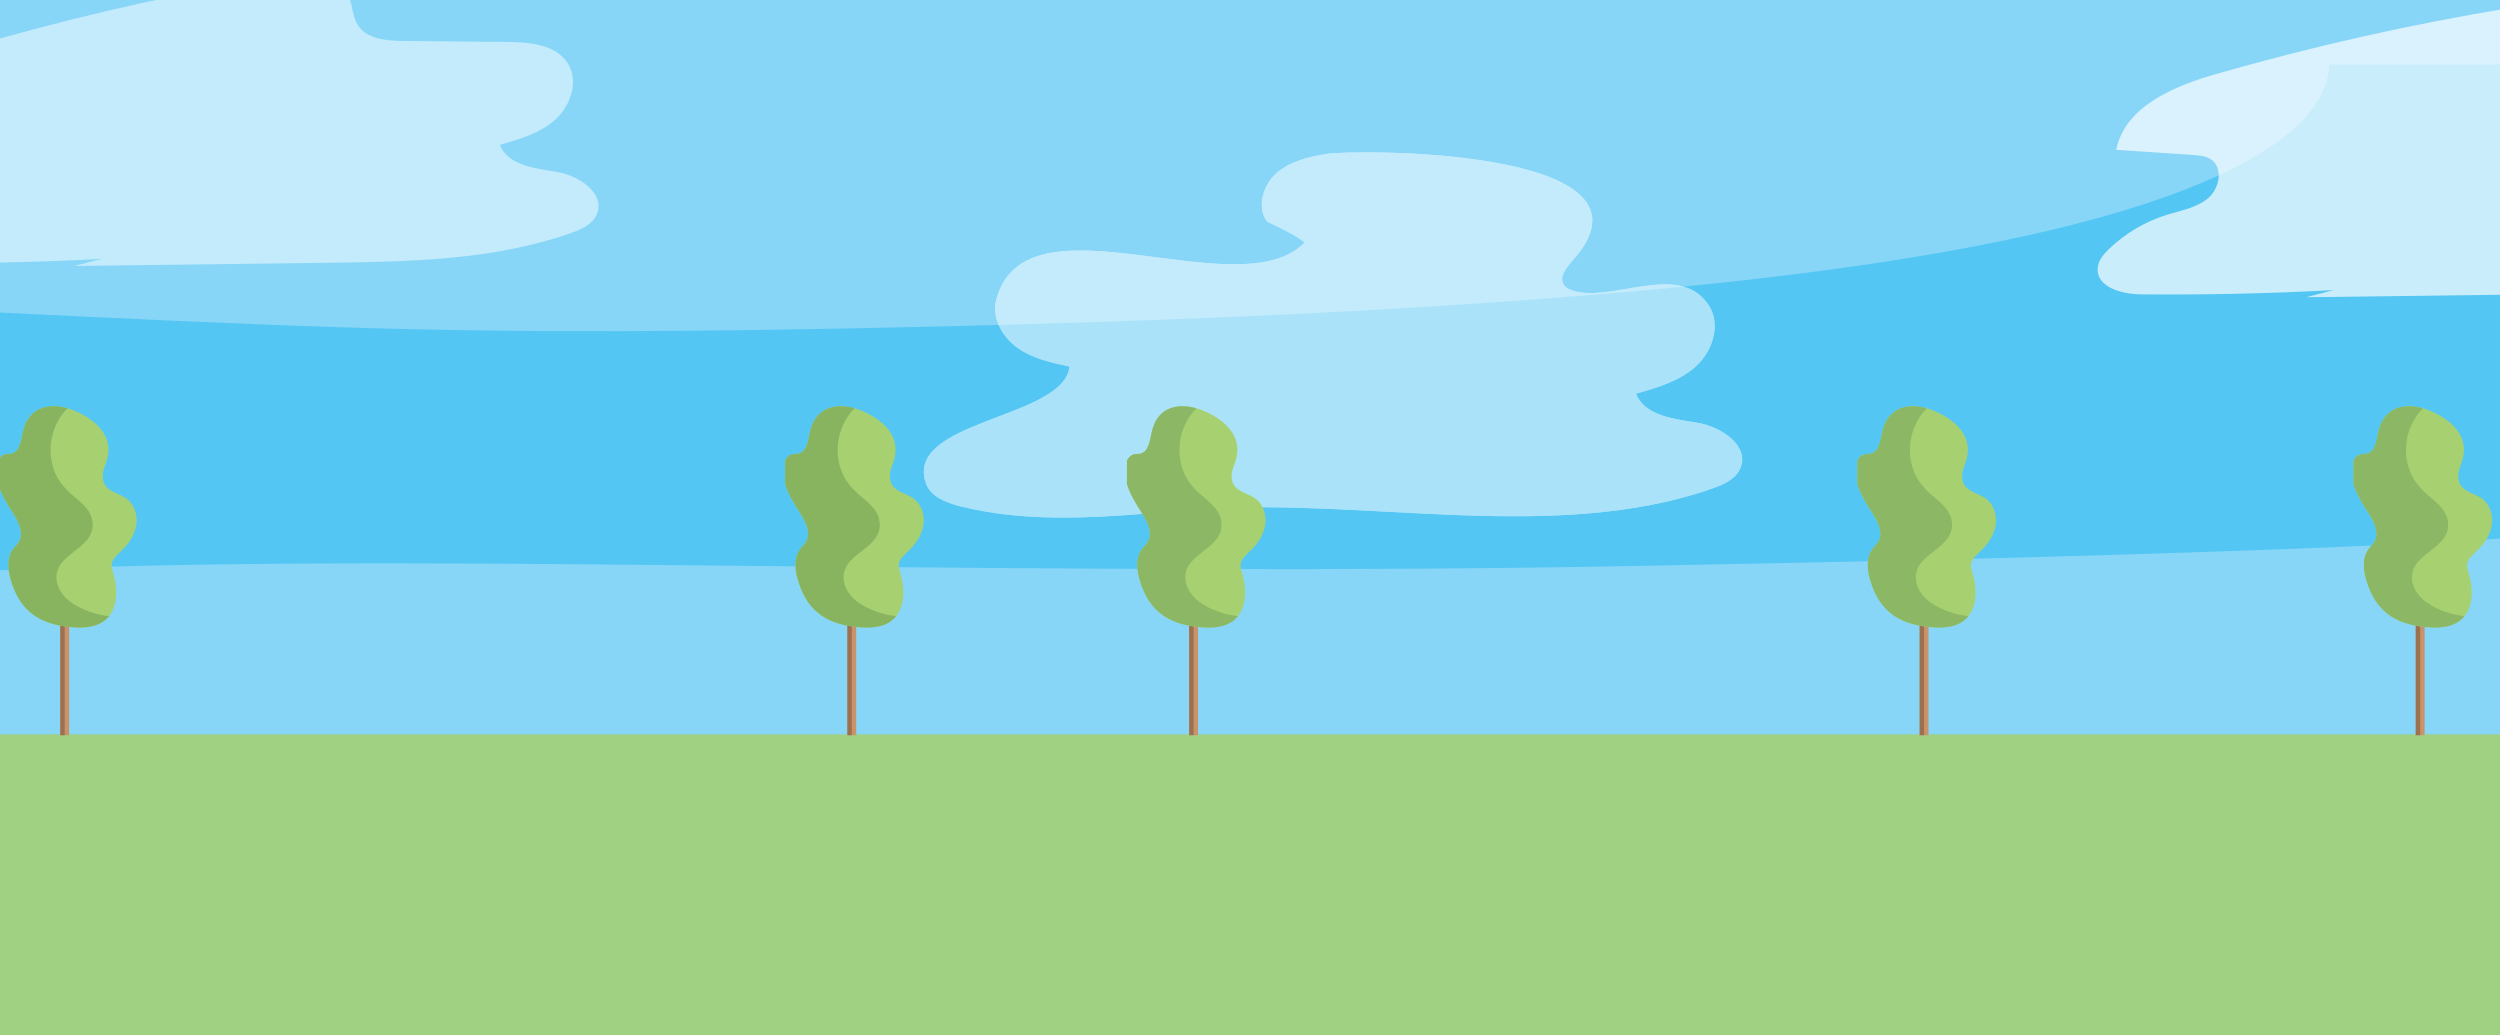
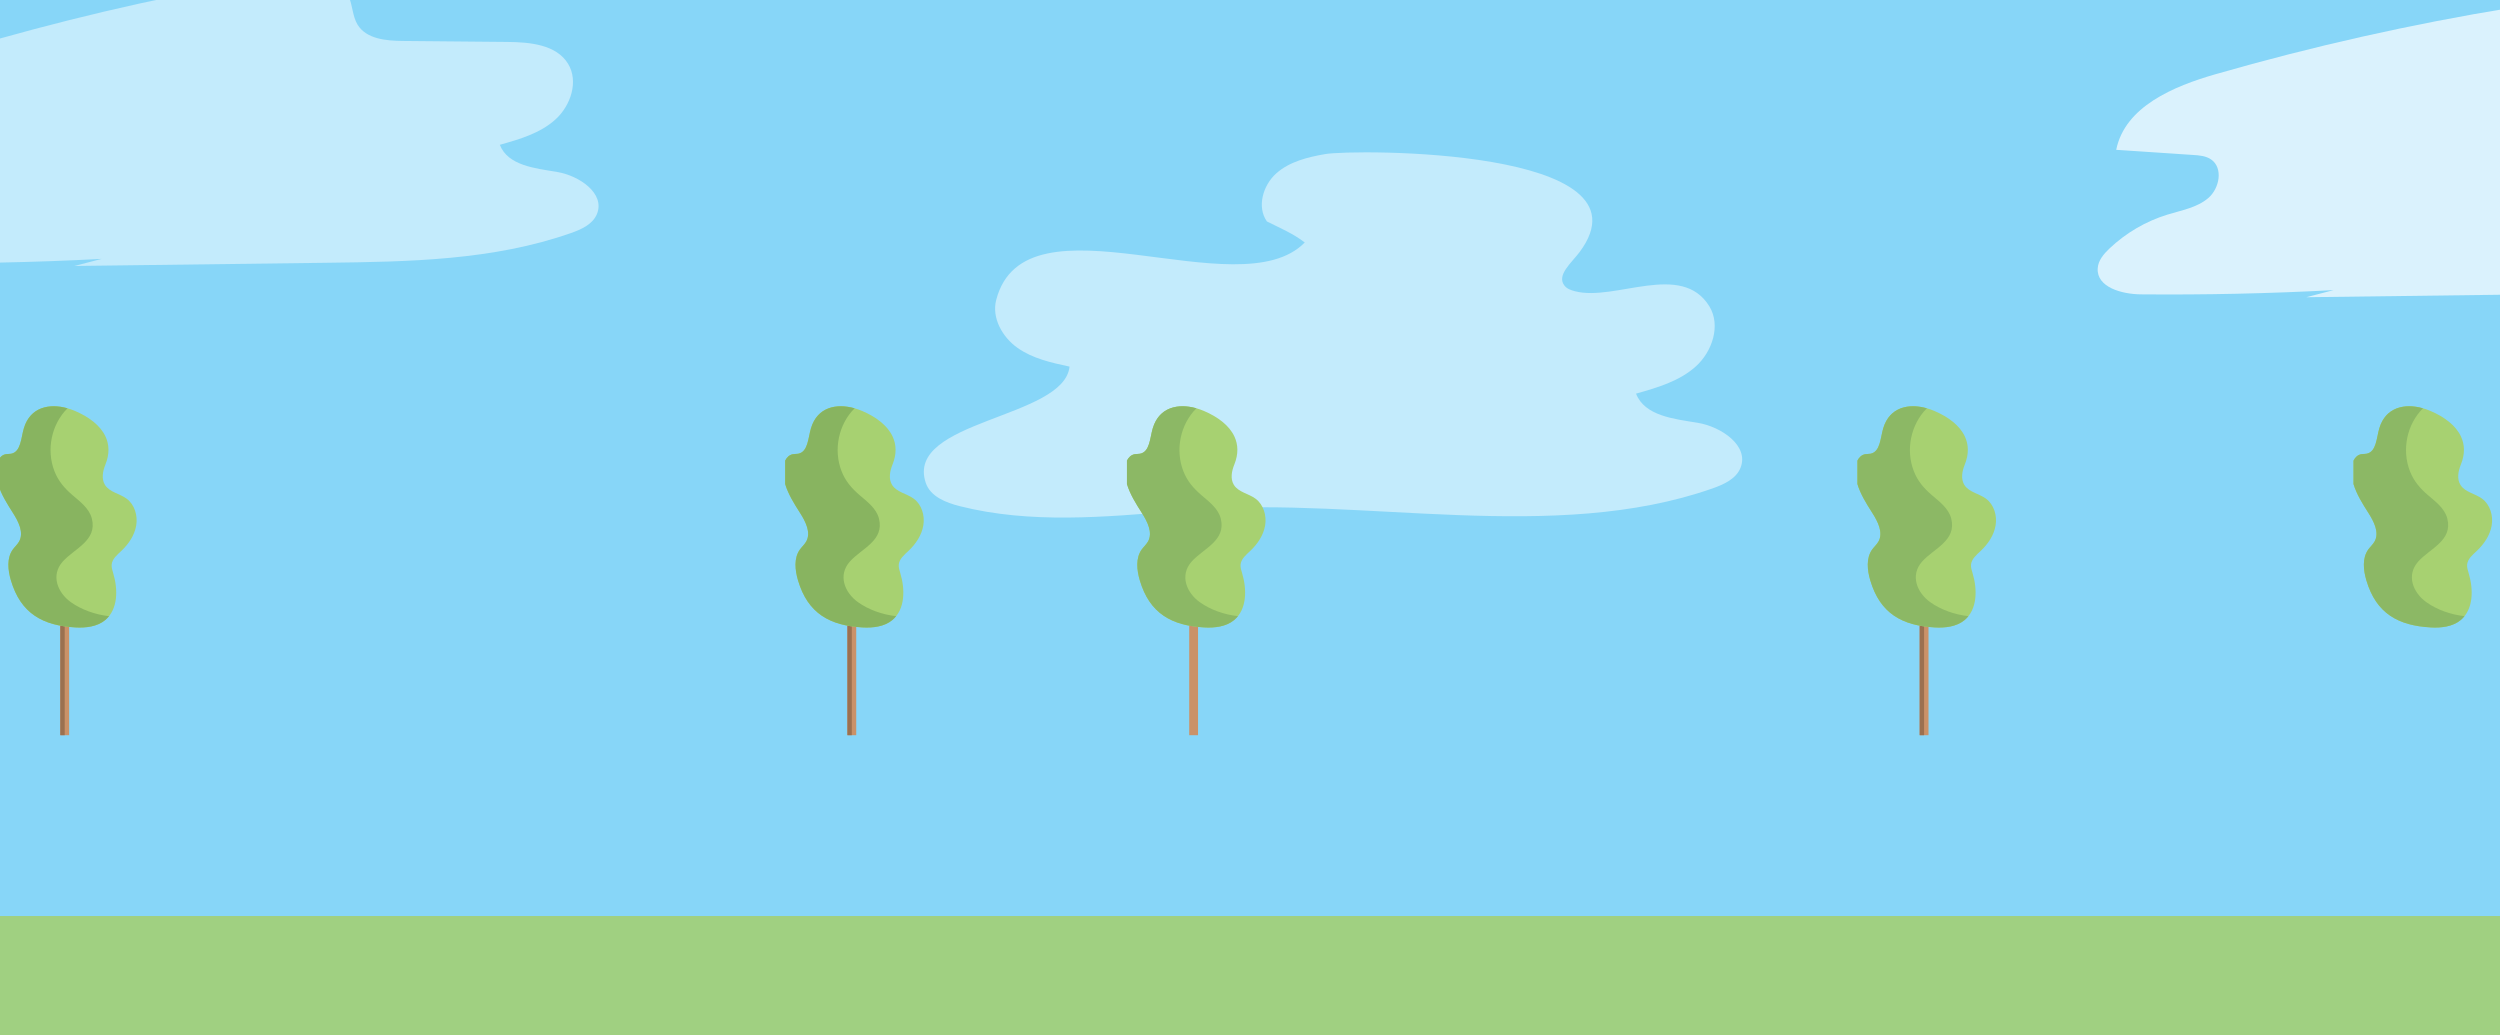
<svg xmlns="http://www.w3.org/2000/svg" width="1280" height="530" viewBox="0 0 1280 530" fill="none">
  <rect x="0" y="0" width="1280" height="530" fill="#333333" stroke="none" />
  <g clip-path="url(#clip0_45_145)">
    <rect width="1280" height="530" fill="#A0D081" />
    <g clip-path="url(#clip1_45_145)">
      <path d="M1280 0H0V469H1280V0Z" fill="#87D6F8" />
-       <path d="M1296 33H1192.73C1191.85 49.156 1179.96 65.223 1154.63 80.07C1070.51 129.368 883.121 147.753 725.571 157.364C640.289 162.57 553.818 165.507 467.346 167.456C369.506 169.664 272.581 170.743 174.771 167.566C116.28 165.667 58.155 162.83 0 160.032V292C133.654 286.405 271.27 288.743 406.478 289.962C548.88 291.241 691.525 292.5 833.835 289.842C947.281 287.724 1061.55 285.256 1174.45 280.969C1213.4 279.491 1254.46 277.492 1295.97 274.775V33H1296Z" fill="#54C6F3" />
      <g opacity="0.5">
        <path d="M285.238 88.029C274.019 86.188 260.002 84.777 255.918 74.138C266.052 71.289 276.591 68.238 284.406 61.154C292.222 54.069 296.356 41.666 290.86 32.665C284.835 22.783 271.271 21.572 259.75 21.472C241.925 21.295 224.101 21.144 206.277 20.967C197.68 20.892 187.545 19.984 183.058 12.597C180.41 8.211 180.587 2.639 178.444 -2C172.822 -14.101 155.905 -14.051 142.77 -11.908C94.642 -4.042 46.968 6.547 0 19.707V134.442C17.345 134.089 34.69 133.484 52.036 132.552L38.069 136.182C81.079 135.653 124.064 135.098 167.074 134.543C209.328 134.014 252.464 133.333 292.348 119.316C297.692 117.45 303.466 114.828 305.634 109.584C309.97 99.021 296.507 89.92 285.289 88.054L285.238 88.029Z" fill="white" />
      </g>
      <g opacity="0.5">
        <path d="M602.718 261.7C606.204 261.412 609.691 261.124 613.177 260.868C698.388 254.411 795.625 278.578 876.837 250.064C882.562 248.05 888.8 245.237 891.103 239.611C895.773 228.263 881.283 218.45 869.192 216.468C857.134 214.486 842.068 212.983 837.654 201.54C848.561 198.471 859.884 195.179 868.297 187.571C876.709 179.963 881.123 166.633 875.238 156.915C861.004 133.58 826.875 154.486 806.404 149.116C804.421 148.604 802.342 147.901 801.062 146.303C796.712 140.932 804.645 134.571 808.771 129.041C848.593 75.626 692.95 76.361 678.525 78.886C669.537 80.453 660.229 82.722 653.416 88.796C646.635 94.87 643.404 105.93 648.65 113.378C655.495 116.83 661.956 119.483 668.033 124.15C634.256 158.705 524.896 96.596 510.055 153.559C507.656 162.797 513.222 172.611 520.962 178.109C528.735 183.607 538.33 185.717 547.606 187.699C544.824 214.422 463.228 215.029 473.975 247.187C476.31 254.22 484.306 257.384 491.471 259.174C527.615 268.285 565.423 264.736 602.686 261.7H602.718Z" fill="white" />
-         <path d="M602.718 261.7C606.204 261.412 609.691 261.124 613.177 260.868C698.388 254.411 795.625 278.578 876.837 250.064C882.562 248.05 888.8 245.237 891.103 239.611C895.773 228.263 881.283 218.45 869.192 216.468C857.134 214.486 842.068 212.983 837.654 201.54C848.561 198.471 859.884 195.179 868.297 187.571C876.709 179.963 881.123 166.633 875.238 156.915C861.004 133.58 826.875 154.486 806.404 149.116C804.421 148.604 802.342 147.901 801.062 146.303C796.712 140.932 804.645 134.571 808.771 129.041C848.593 75.626 692.95 76.361 678.525 78.886C669.537 80.453 660.229 82.722 653.416 88.796C646.635 94.87 643.404 105.93 648.65 113.378C655.495 116.83 661.956 119.483 668.033 124.15C634.256 158.705 524.896 96.596 510.055 153.559C507.656 162.797 513.222 172.611 520.962 178.109C528.735 183.607 538.33 185.717 547.606 187.699C544.824 214.422 463.228 215.029 473.975 247.187C476.31 254.22 484.306 257.384 491.471 259.174C527.615 268.285 565.423 264.736 602.686 261.7H602.718Z" fill="white" />
      </g>
-       <path d="M1280 376H0V514H1280V376Z" fill="#A0D081" />
      <path d="M608.881 291.766H613.391V376.426H608.881V291.766Z" fill="#CA9268" />
-       <path d="M608.871 291.766H611.131V376.426H608.871V291.766Z" fill="#9B7150" />
      <path d="M587.751 277.316C590.381 272.686 587.421 266.986 584.551 262.496C581.591 257.876 578.581 253.036 577.001 247.846V235.836C577.831 234.166 579.131 232.886 580.951 232.546C581.841 232.386 582.761 232.476 583.661 232.316C588.721 231.376 588.741 224.276 590.201 219.316C593.871 206.926 606.051 205.996 616.411 210.406C623.531 213.436 629.371 217.826 632.011 223.486C633.941 227.616 634.161 232.416 631.961 237.866C630.611 241.196 629.851 245.196 631.741 248.256C634.081 252.036 639.251 252.686 642.821 255.316C646.941 258.346 648.601 264.006 647.741 269.056C646.881 274.106 643.831 278.566 640.111 282.076C637.991 284.076 635.451 286.146 635.171 289.056C635.031 290.546 635.521 292.006 635.951 293.436C638.441 301.676 638.501 311.946 631.901 317.436C627.741 320.896 621.931 321.536 616.531 321.236C600.041 320.326 588.601 314.206 583.571 297.126C582.031 291.876 581.371 285.756 584.561 281.326C585.561 279.946 586.891 278.796 587.731 277.316H587.751Z" fill="#A7D171" />
      <path d="M587.75 277.316C590.38 272.686 587.42 266.986 584.55 262.496C581.59 257.876 578.58 253.036 577 247.846V235.836C577.83 234.166 579.13 232.886 580.95 232.546C581.84 232.386 582.76 232.476 583.66 232.316C588.72 231.376 588.74 224.276 590.2 219.316C593.42 208.436 603.21 206.396 612.57 209.046C604.33 217.226 601.61 230.286 605.88 241.246C607.85 246.296 610.95 249.906 615 253.406C618.9 256.776 623.69 260.236 625.03 265.516C627.88 276.826 616.13 280.776 610.12 287.526C603.89 294.526 607.43 303.416 614.32 308.336C619.73 312.196 626.86 314.706 633.83 315.476C633.26 316.176 632.63 316.836 631.91 317.436C627.75 320.896 621.94 321.536 616.54 321.236C600.05 320.326 588.61 314.206 583.58 297.126C582.04 291.876 581.38 285.756 584.57 281.326C585.57 279.946 586.9 278.796 587.74 277.316H587.75Z" fill="#8CB865" />
      <path d="M982.881 291.766H987.391V376.426H982.881V291.766Z" fill="#CA9268" />
      <path d="M982.871 291.766H985.131V376.426H982.871V291.766Z" fill="#9B7150" />
      <path d="M961.751 277.316C964.381 272.686 961.421 266.986 958.551 262.496C955.591 257.876 952.581 253.036 951.001 247.846V235.836C951.831 234.166 953.131 232.886 954.951 232.546C955.841 232.386 956.761 232.476 957.661 232.316C962.721 231.376 962.741 224.276 964.201 219.316C967.871 206.926 980.051 205.996 990.411 210.406C997.531 213.436 1003.37 217.826 1006.01 223.486C1007.94 227.616 1008.16 232.416 1005.96 237.866C1004.61 241.196 1003.85 245.196 1005.74 248.256C1008.08 252.036 1013.25 252.686 1016.82 255.316C1020.94 258.346 1022.6 264.006 1021.74 269.056C1020.88 274.106 1017.83 278.566 1014.11 282.076C1011.99 284.076 1009.45 286.146 1009.17 289.056C1009.03 290.546 1009.52 292.006 1009.95 293.436C1012.44 301.676 1012.5 311.946 1005.9 317.436C1001.74 320.896 995.931 321.536 990.531 321.236C974.041 320.326 962.601 314.206 957.571 297.126C956.031 291.876 955.371 285.756 958.561 281.326C959.561 279.946 960.891 278.796 961.731 277.316H961.751Z" fill="#A7D171" />
      <path d="M961.75 277.316C964.38 272.686 961.42 266.986 958.55 262.496C955.59 257.876 952.58 253.036 951 247.846V235.836C951.83 234.166 953.13 232.886 954.95 232.546C955.84 232.386 956.76 232.476 957.66 232.316C962.72 231.376 962.74 224.276 964.2 219.316C967.42 208.436 977.21 206.396 986.57 209.046C978.33 217.226 975.61 230.286 979.88 241.246C981.85 246.296 984.95 249.906 989 253.406C992.9 256.776 997.69 260.236 999.03 265.516C1001.88 276.826 990.13 280.776 984.12 287.526C977.89 294.526 981.43 303.416 988.32 308.336C993.73 312.196 1000.86 314.706 1007.83 315.476C1007.26 316.176 1006.63 316.836 1005.91 317.436C1001.75 320.896 995.94 321.536 990.54 321.236C974.05 320.326 962.61 314.206 957.58 297.126C956.04 291.876 955.38 285.756 958.57 281.326C959.57 279.946 960.9 278.796 961.74 277.316H961.75Z" fill="#8CB865" />
-       <path d="M1236.88 291.766H1241.39V376.426H1236.88V291.766Z" fill="#CA9268" />
-       <path d="M1236.87 291.766H1239.13V376.426H1236.87V291.766Z" fill="#9B7150" />
+       <path d="M1236.87 291.766H1239.13V376.426V291.766Z" fill="#9B7150" />
      <path d="M1215.75 277.316C1218.38 272.686 1215.42 266.986 1212.55 262.496C1209.59 257.876 1206.58 253.036 1205 247.846V235.836C1205.83 234.166 1207.13 232.886 1208.95 232.546C1209.84 232.386 1210.76 232.476 1211.66 232.316C1216.72 231.376 1216.74 224.276 1218.2 219.316C1221.87 206.926 1234.05 205.996 1244.41 210.406C1251.53 213.436 1257.37 217.826 1260.01 223.486C1261.94 227.616 1262.16 232.416 1259.96 237.866C1258.61 241.196 1257.85 245.196 1259.74 248.256C1262.08 252.036 1267.25 252.686 1270.82 255.316C1274.94 258.346 1276.6 264.006 1275.74 269.056C1274.88 274.106 1271.83 278.566 1268.11 282.076C1265.99 284.076 1263.45 286.146 1263.17 289.056C1263.03 290.546 1263.52 292.006 1263.95 293.436C1266.44 301.676 1266.5 311.946 1259.9 317.436C1255.74 320.896 1249.93 321.536 1244.53 321.236C1228.04 320.326 1216.6 314.206 1211.57 297.126C1210.03 291.876 1209.37 285.756 1212.56 281.326C1213.56 279.946 1214.89 278.796 1215.73 277.316H1215.75Z" fill="#A7D171" />
      <path d="M1215.75 277.316C1218.38 272.686 1215.42 266.986 1212.55 262.496C1209.59 257.876 1206.58 253.036 1205 247.846V235.836C1205.83 234.166 1207.13 232.886 1208.95 232.546C1209.84 232.386 1210.76 232.476 1211.66 232.316C1216.72 231.376 1216.74 224.276 1218.2 219.316C1221.42 208.436 1231.21 206.396 1240.57 209.046C1232.33 217.226 1229.61 230.286 1233.88 241.246C1235.85 246.296 1238.95 249.906 1243 253.406C1246.9 256.776 1251.69 260.236 1253.03 265.516C1255.88 276.826 1244.13 280.776 1238.12 287.526C1231.89 294.526 1235.43 303.416 1242.32 308.336C1247.73 312.196 1254.86 314.706 1261.83 315.476C1261.26 316.176 1260.63 316.836 1259.91 317.436C1255.75 320.896 1249.94 321.536 1244.54 321.236C1228.05 320.326 1216.61 314.206 1211.58 297.126C1210.04 291.876 1209.38 285.756 1212.57 281.326C1213.57 279.946 1214.9 278.796 1215.74 277.316H1215.75Z" fill="#8CB865" />
      <path d="M30.881 291.766H35.391V376.426H30.881V291.766Z" fill="#CA9268" />
      <path d="M30.871 291.766H33.131V376.426H30.871V291.766Z" fill="#9B7150" />
      <path d="M9.751 277.316C12.38 272.686 9.421 266.986 6.551 262.496C3.591 257.876 0.581 253.036 -0.999 247.846V235.836C-0.169 234.166 1.131 232.886 2.951 232.546C3.841 232.386 4.761 232.476 5.661 232.316C10.72 231.376 10.741 224.276 12.2 219.316C15.87 206.926 28.05 205.996 38.41 210.406C45.531 213.436 51.37 217.826 54.011 223.486C55.941 227.616 56.16 232.416 53.961 237.866C52.611 241.196 51.85 245.196 53.74 248.256C56.081 252.036 61.251 252.686 64.82 255.316C68.941 258.346 70.6 264.006 69.74 269.056C68.88 274.106 65.831 278.566 62.111 282.076C59.99 284.076 57.45 286.146 57.17 289.056C57.031 290.546 57.52 292.006 57.95 293.436C60.441 301.676 60.501 311.946 53.901 317.436C49.74 320.896 43.931 321.536 38.531 321.236C22.041 320.326 10.601 314.206 5.571 297.126C4.031 291.876 3.371 285.756 6.561 281.326C7.561 279.946 8.891 278.796 9.731 277.316H9.751Z" fill="#A7D171" />
      <path d="M9.75 277.316C12.38 272.686 9.42 266.986 6.55 262.496C3.59 257.876 0.58 253.036 -1 247.846V235.836C-0.17 234.166 1.13 232.886 2.95 232.546C3.84 232.386 4.76 232.476 5.66 232.316C10.72 231.376 10.74 224.276 12.2 219.316C15.42 208.436 25.21 206.396 34.57 209.046C26.33 217.226 23.61 230.286 27.88 241.246C29.85 246.296 32.95 249.906 37 253.406C40.9 256.776 45.69 260.236 47.03 265.516C49.88 276.826 38.13 280.776 32.12 287.526C25.89 294.526 29.43 303.416 36.32 308.336C41.73 312.196 48.86 314.706 55.83 315.476C55.26 316.176 54.63 316.836 53.91 317.436C49.75 320.896 43.94 321.536 38.54 321.236C22.05 320.326 10.61 314.206 5.58 297.126C4.04 291.876 3.38 285.756 6.57 281.326C7.57 279.946 8.9 278.796 9.74 277.316H9.75Z" fill="#88B460" />
      <path d="M433.881 291.766H438.391V376.426H433.881V291.766Z" fill="#CA9268" />
      <path d="M433.871 291.766H436.131V376.426H433.871V291.766Z" fill="#9B7150" />
      <path d="M412.751 277.316C415.381 272.686 412.421 266.986 409.551 262.496C406.591 257.876 403.581 253.036 402.001 247.846V235.836C402.831 234.166 404.131 232.886 405.951 232.546C406.841 232.386 407.761 232.476 408.661 232.316C413.721 231.376 413.741 224.276 415.201 219.316C418.871 206.926 431.051 205.996 441.411 210.406C448.531 213.436 454.371 217.826 457.011 223.486C458.941 227.616 459.161 232.416 456.961 237.866C455.611 241.196 454.851 245.196 456.741 248.256C459.081 252.036 464.251 252.686 467.821 255.316C471.941 258.346 473.601 264.006 472.741 269.056C471.881 274.106 468.831 278.566 465.111 282.076C462.991 284.076 460.451 286.146 460.171 289.056C460.031 290.546 460.521 292.006 460.951 293.436C463.441 301.676 463.501 311.946 456.901 317.436C452.741 320.896 446.931 321.536 441.531 321.236C425.041 320.326 413.601 314.206 408.571 297.126C407.031 291.876 406.371 285.756 409.561 281.326C410.561 279.946 411.891 278.796 412.731 277.316H412.751Z" fill="#A7D171" />
      <path d="M412.75 277.316C415.38 272.686 412.42 266.986 409.55 262.496C406.59 257.876 403.58 253.036 402 247.846V235.836C402.83 234.166 404.13 232.886 405.95 232.546C406.84 232.386 407.76 232.476 408.66 232.316C413.72 231.376 413.74 224.276 415.2 219.316C418.42 208.436 428.21 206.396 437.57 209.046C429.33 217.226 426.61 230.286 430.88 241.246C432.85 246.296 435.95 249.906 440 253.406C443.9 256.776 448.69 260.236 450.03 265.516C452.88 276.826 441.13 280.776 435.12 287.526C428.89 294.526 432.43 303.416 439.32 308.336C444.73 312.196 451.86 314.706 458.83 315.476C458.26 316.176 457.63 316.836 456.91 317.436C452.75 320.896 446.94 321.536 441.54 321.236C425.05 320.326 413.61 314.206 408.58 297.126C407.04 291.876 406.38 285.756 409.57 281.326C410.57 279.946 411.9 278.796 412.74 277.316H412.75Z" fill="#88B460" />
      <path d="M1295.47 150.661V3C1292.07 3.126 1288.67 3.529 1285.49 4.034C1234.54 12.353 1184.09 23.698 1134.45 37.968C1112.84 44.17 1087.94 54.582 1083.5 76.717C1096.63 77.6 1109.74 78.457 1122.88 79.339C1126.08 79.541 1129.46 79.818 1132.11 81.659C1138.36 85.995 1136.42 96.457 1130.64 101.399C1124.87 106.34 1116.95 107.651 1109.69 109.895C1098.65 113.298 1088.44 119.273 1080.04 127.24C1077.12 130.013 1074.25 133.366 1074.02 137.425C1073.44 147.106 1086.42 150.611 1096.08 150.712C1129 151.014 1161.93 150.283 1194.78 148.544L1180.81 152.174C1219.06 151.695 1257.28 151.216 1295.52 150.712L1295.47 150.661Z" fill="white" fill-opacity="0.69" />
    </g>
  </g>
  <defs>
    <clipPath id="clip0_45_145">
      <rect width="1280" height="530" fill="white" />
    </clipPath>
    <clipPath id="clip1_45_145">
      <rect width="1280" height="530" fill="white" />
    </clipPath>
  </defs>
</svg>